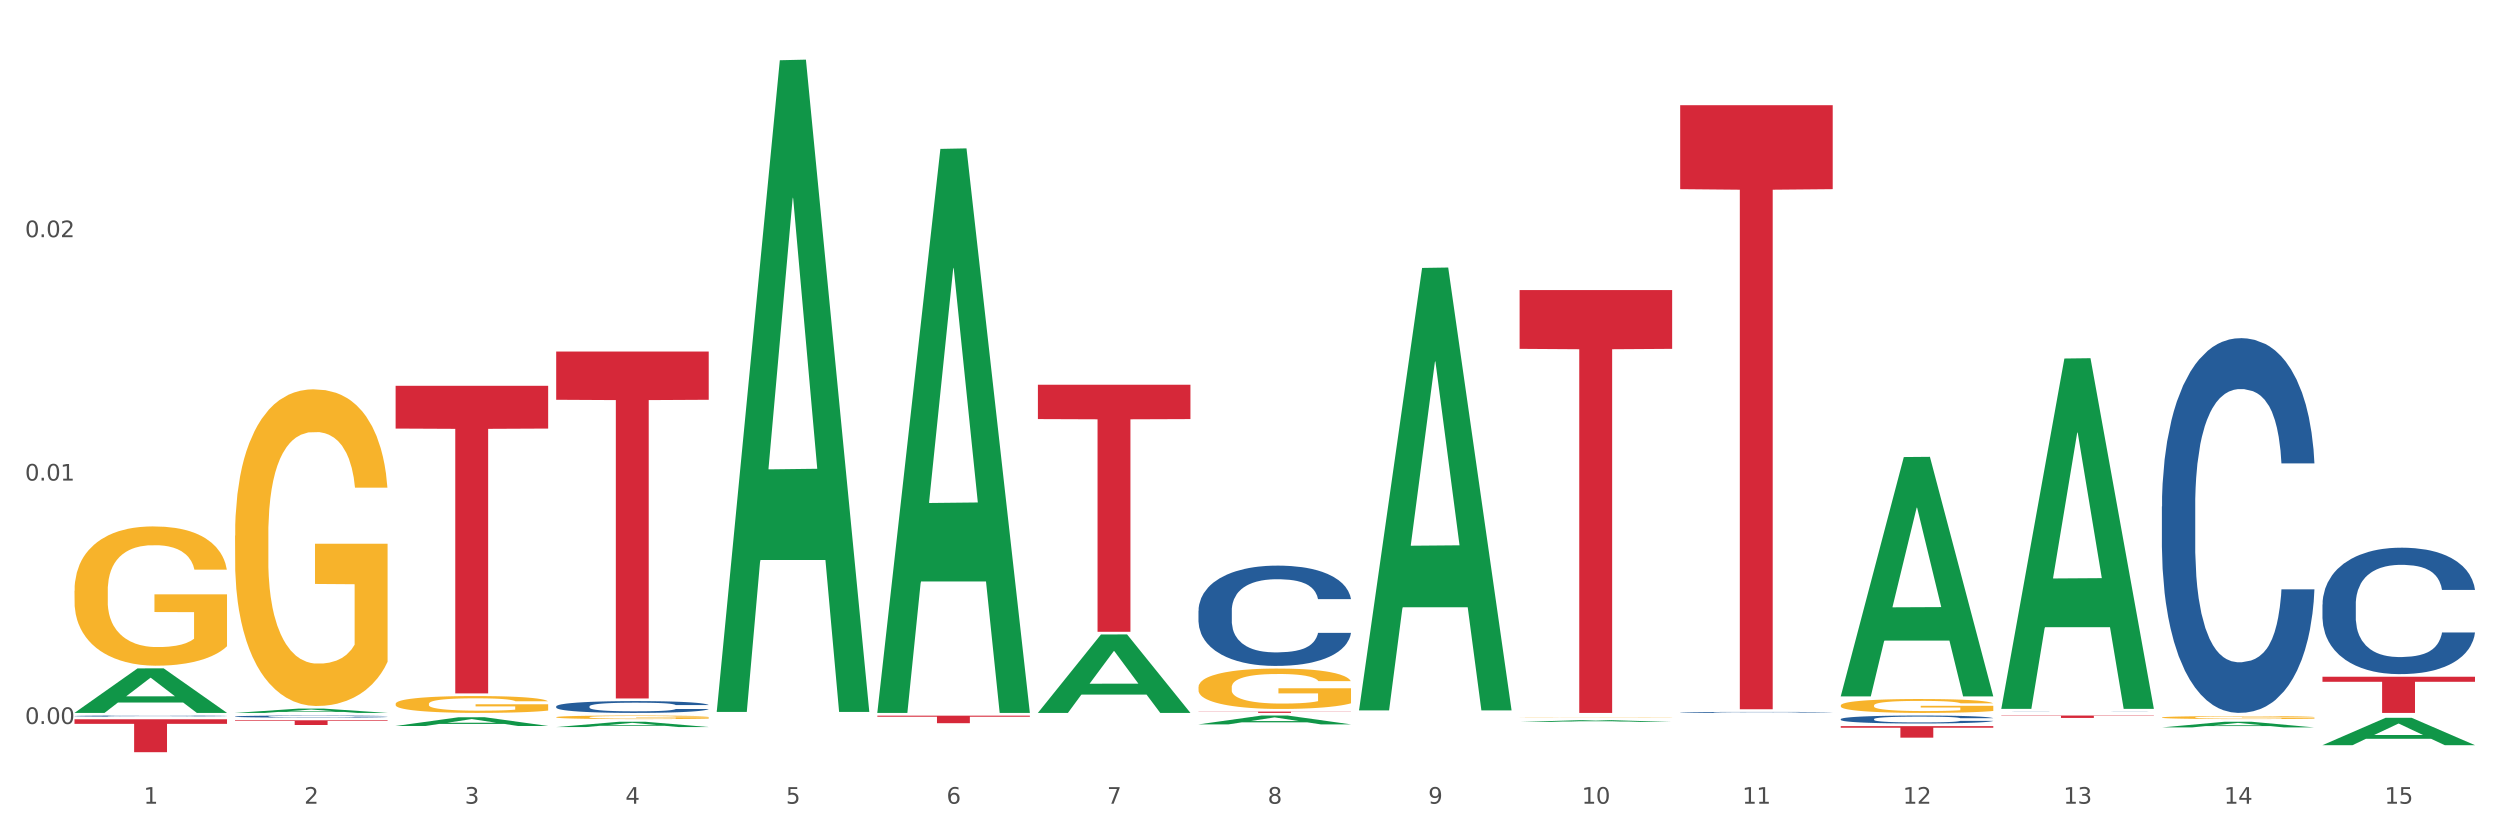
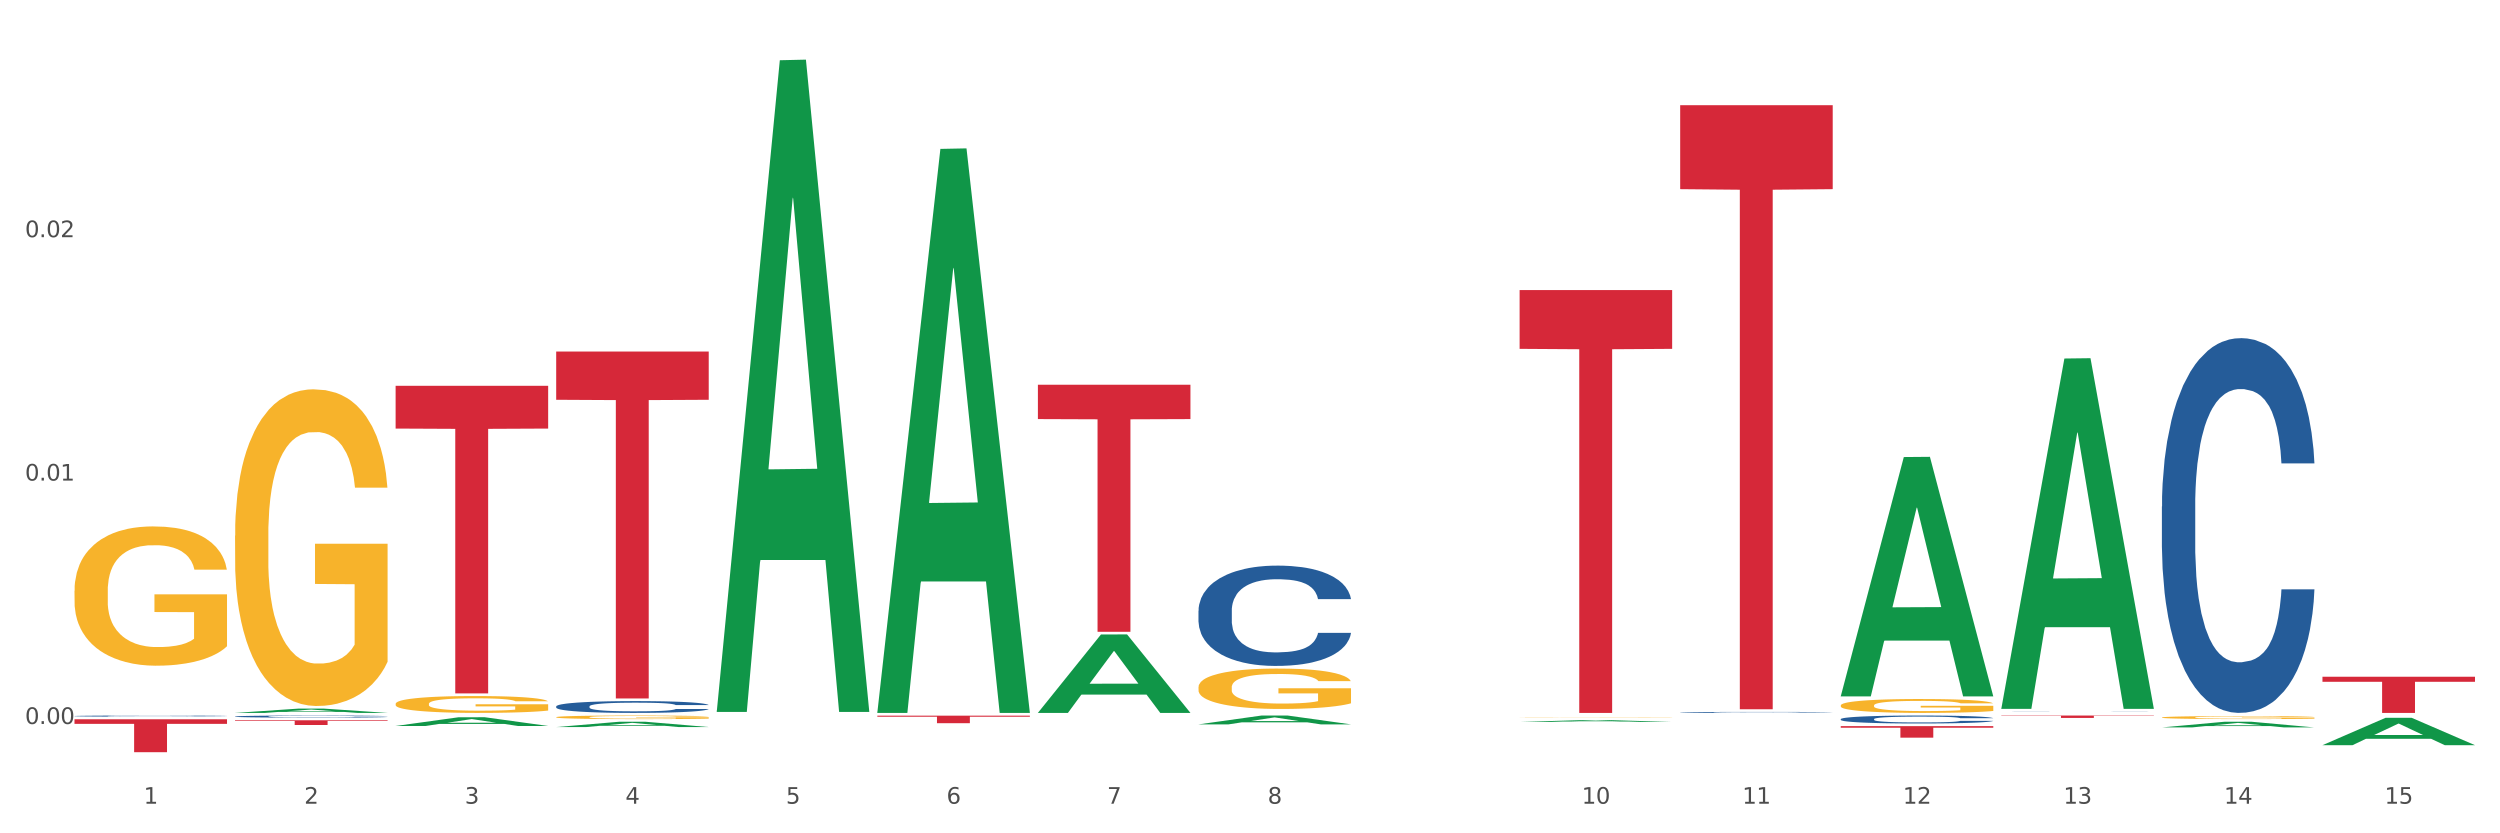
<svg xmlns="http://www.w3.org/2000/svg" xmlns:xlink="http://www.w3.org/1999/xlink" width="1080pt" height="360pt" viewBox="0 0 1080 360" version="1.1">
  <rect x="0" y="0" width="1080" height="360" fill="#333333" stroke="none" />
  <defs>
    <style type="text/css">*{stroke-linejoin: round; stroke-linecap: butt}</style>
  </defs>
  <g id="figure_1">
    <g id="patch_1">
      <path d="M 0 360  L 1080 360  L 1080 0  L 0 0  z " style="fill: #ffffff; stroke: #ffffff; stroke-linejoin: miter" />
    </g>
    <g id="axes_1">
      <g id="matplotlib.axis_1">
        <g id="xtick_1">
          <g id="text_1">
            <g style="fill: #4d4d4d" transform="translate(62.07 347.204) scale(0.096 -0.096)">
              <defs>
                <path id="DejaVuSans-31" d="M 794 531  L 1825 531  L 1825 4091  L 703 3866  L 703 4441  L 1819 4666  L 2450 4666  L 2450 531  L 3481 531  L 3481 0  L 794 0  L 794 531  z " transform="scale(0.016)" />
              </defs>
              <use xlink:href="#DejaVuSans-31" />
            </g>
          </g>
        </g>
        <g id="xtick_2">
          <g id="text_2">
            <g style="fill: #4d4d4d" transform="translate(131.436 347.204) scale(0.096 -0.096)">
              <defs>
                <path id="DejaVuSans-32" d="M 1228 531  L 3431 531  L 3431 0  L 469 0  L 469 531  Q 828 903 1448 1529  Q 2069 2156 2228 2338  Q 2531 2678 2651 2914  Q 2772 3150 2772 3378  Q 2772 3750 2511 3984  Q 2250 4219 1831 4219  Q 1534 4219 1204 4116  Q 875 4013 500 3803  L 500 4441  Q 881 4594 1212 4672  Q 1544 4750 1819 4750  Q 2544 4750 2975 4387  Q 3406 4025 3406 3419  Q 3406 3131 3298 2873  Q 3191 2616 2906 2266  Q 2828 2175 2409 1742  Q 1991 1309 1228 531  z " transform="scale(0.016)" />
              </defs>
              <use xlink:href="#DejaVuSans-32" />
            </g>
          </g>
        </g>
        <g id="xtick_3">
          <g id="text_3">
            <g style="fill: #4d4d4d" transform="translate(200.802 347.204) scale(0.096 -0.096)">
              <defs>
                <path id="DejaVuSans-33" d="M 2597 2516  Q 3050 2419 3304 2112  Q 3559 1806 3559 1356  Q 3559 666 3084 287  Q 2609 -91 1734 -91  Q 1441 -91 1130 -33  Q 819 25 488 141  L 488 750  Q 750 597 1062 519  Q 1375 441 1716 441  Q 2309 441 2620 675  Q 2931 909 2931 1356  Q 2931 1769 2642 2001  Q 2353 2234 1838 2234  L 1294 2234  L 1294 2753  L 1863 2753  Q 2328 2753 2575 2939  Q 2822 3125 2822 3475  Q 2822 3834 2567 4026  Q 2313 4219 1838 4219  Q 1578 4219 1281 4162  Q 984 4106 628 3988  L 628 4550  Q 988 4650 1302 4700  Q 1616 4750 1894 4750  Q 2613 4750 3031 4423  Q 3450 4097 3450 3541  Q 3450 3153 3228 2886  Q 3006 2619 2597 2516  z " transform="scale(0.016)" />
              </defs>
              <use xlink:href="#DejaVuSans-33" />
            </g>
          </g>
        </g>
        <g id="xtick_4">
          <g id="text_4">
            <g style="fill: #4d4d4d" transform="translate(270.169 347.204) scale(0.096 -0.096)">
              <defs>
                <path id="DejaVuSans-34" d="M 2419 4116  L 825 1625  L 2419 1625  L 2419 4116  z M 2253 4666  L 3047 4666  L 3047 1625  L 3713 1625  L 3713 1100  L 3047 1100  L 3047 0  L 2419 0  L 2419 1100  L 313 1100  L 313 1709  L 2253 4666  z " transform="scale(0.016)" />
              </defs>
              <use xlink:href="#DejaVuSans-34" />
            </g>
          </g>
        </g>
        <g id="xtick_5">
          <g id="text_5">
            <g style="fill: #4d4d4d" transform="translate(339.535 347.204) scale(0.096 -0.096)">
              <defs>
                <path id="DejaVuSans-35" d="M 691 4666  L 3169 4666  L 3169 4134  L 1269 4134  L 1269 2991  Q 1406 3038 1543 3061  Q 1681 3084 1819 3084  Q 2600 3084 3056 2656  Q 3513 2228 3513 1497  Q 3513 744 3044 326  Q 2575 -91 1722 -91  Q 1428 -91 1123 -41  Q 819 9 494 109  L 494 744  Q 775 591 1075 516  Q 1375 441 1709 441  Q 2250 441 2565 725  Q 2881 1009 2881 1497  Q 2881 1984 2565 2268  Q 2250 2553 1709 2553  Q 1456 2553 1204 2497  Q 953 2441 691 2322  L 691 4666  z " transform="scale(0.016)" />
              </defs>
              <use xlink:href="#DejaVuSans-35" />
            </g>
          </g>
        </g>
        <g id="xtick_6">
          <g id="text_6">
            <g style="fill: #4d4d4d" transform="translate(408.901 347.204) scale(0.096 -0.096)">
              <defs>
                <path id="DejaVuSans-36" d="M 2113 2584  Q 1688 2584 1439 2293  Q 1191 2003 1191 1497  Q 1191 994 1439 701  Q 1688 409 2113 409  Q 2538 409 2786 701  Q 3034 994 3034 1497  Q 3034 2003 2786 2293  Q 2538 2584 2113 2584  z M 3366 4563  L 3366 3988  Q 3128 4100 2886 4159  Q 2644 4219 2406 4219  Q 1781 4219 1451 3797  Q 1122 3375 1075 2522  Q 1259 2794 1537 2939  Q 1816 3084 2150 3084  Q 2853 3084 3261 2657  Q 3669 2231 3669 1497  Q 3669 778 3244 343  Q 2819 -91 2113 -91  Q 1303 -91 875 529  Q 447 1150 447 2328  Q 447 3434 972 4092  Q 1497 4750 2381 4750  Q 2619 4750 2861 4703  Q 3103 4656 3366 4563  z " transform="scale(0.016)" />
              </defs>
              <use xlink:href="#DejaVuSans-36" />
            </g>
          </g>
        </g>
        <g id="xtick_7">
          <g id="text_7">
            <g style="fill: #4d4d4d" transform="translate(478.267 347.204) scale(0.096 -0.096)">
              <defs>
                <path id="DejaVuSans-37" d="M 525 4666  L 3525 4666  L 3525 4397  L 1831 0  L 1172 0  L 2766 4134  L 525 4134  L 525 4666  z " transform="scale(0.016)" />
              </defs>
              <use xlink:href="#DejaVuSans-37" />
            </g>
          </g>
        </g>
        <g id="xtick_8">
          <g id="text_8">
            <g style="fill: #4d4d4d" transform="translate(547.634 347.204) scale(0.096 -0.096)">
              <defs>
                <path id="DejaVuSans-38" d="M 2034 2216  Q 1584 2216 1326 1975  Q 1069 1734 1069 1313  Q 1069 891 1326 650  Q 1584 409 2034 409  Q 2484 409 2743 651  Q 3003 894 3003 1313  Q 3003 1734 2745 1975  Q 2488 2216 2034 2216  z M 1403 2484  Q 997 2584 770 2862  Q 544 3141 544 3541  Q 544 4100 942 4425  Q 1341 4750 2034 4750  Q 2731 4750 3128 4425  Q 3525 4100 3525 3541  Q 3525 3141 3298 2862  Q 3072 2584 2669 2484  Q 3125 2378 3379 2068  Q 3634 1759 3634 1313  Q 3634 634 3220 271  Q 2806 -91 2034 -91  Q 1263 -91 848 271  Q 434 634 434 1313  Q 434 1759 690 2068  Q 947 2378 1403 2484  z M 1172 3481  Q 1172 3119 1398 2916  Q 1625 2713 2034 2713  Q 2441 2713 2670 2916  Q 2900 3119 2900 3481  Q 2900 3844 2670 4047  Q 2441 4250 2034 4250  Q 1625 4250 1398 4047  Q 1172 3844 1172 3481  z " transform="scale(0.016)" />
              </defs>
              <use xlink:href="#DejaVuSans-38" />
            </g>
          </g>
        </g>
        <g id="xtick_9">
          <g id="text_9">
            <g style="fill: #4d4d4d" transform="translate(617 347.204) scale(0.096 -0.096)">
              <defs>
-                 <path id="DejaVuSans-39" d="M 703 97  L 703 672  Q 941 559 1184 500  Q 1428 441 1663 441  Q 2288 441 2617 861  Q 2947 1281 2994 2138  Q 2813 1869 2534 1725  Q 2256 1581 1919 1581  Q 1219 1581 811 2004  Q 403 2428 403 3163  Q 403 3881 828 4315  Q 1253 4750 1959 4750  Q 2769 4750 3195 4129  Q 3622 3509 3622 2328  Q 3622 1225 3098 567  Q 2575 -91 1691 -91  Q 1453 -91 1209 -44  Q 966 3 703 97  z M 1959 2075  Q 2384 2075 2632 2365  Q 2881 2656 2881 3163  Q 2881 3666 2632 3958  Q 2384 4250 1959 4250  Q 1534 4250 1286 3958  Q 1038 3666 1038 3163  Q 1038 2656 1286 2365  Q 1534 2075 1959 2075  z " transform="scale(0.016)" />
-               </defs>
+                 </defs>
              <use xlink:href="#DejaVuSans-39" />
            </g>
          </g>
        </g>
        <g id="xtick_10">
          <g id="text_10">
            <g style="fill: #4d4d4d" transform="translate(683.312 347.204) scale(0.096 -0.096)">
              <defs>
                <path id="DejaVuSans-30" d="M 2034 4250  Q 1547 4250 1301 3770  Q 1056 3291 1056 2328  Q 1056 1369 1301 889  Q 1547 409 2034 409  Q 2525 409 2770 889  Q 3016 1369 3016 2328  Q 3016 3291 2770 3770  Q 2525 4250 2034 4250  z M 2034 4750  Q 2819 4750 3233 4129  Q 3647 3509 3647 2328  Q 3647 1150 3233 529  Q 2819 -91 2034 -91  Q 1250 -91 836 529  Q 422 1150 422 2328  Q 422 3509 836 4129  Q 1250 4750 2034 4750  z " transform="scale(0.016)" />
              </defs>
              <use xlink:href="#DejaVuSans-31" />
              <use xlink:href="#DejaVuSans-30" transform="translate(63.623 0)" />
            </g>
          </g>
        </g>
        <g id="xtick_11">
          <g id="text_11">
            <g style="fill: #4d4d4d" transform="translate(752.678 347.204) scale(0.096 -0.096)">
              <use xlink:href="#DejaVuSans-31" />
              <use xlink:href="#DejaVuSans-31" transform="translate(63.623 0)" />
            </g>
          </g>
        </g>
        <g id="xtick_12">
          <g id="text_12">
            <g style="fill: #4d4d4d" transform="translate(822.044 347.204) scale(0.096 -0.096)">
              <use xlink:href="#DejaVuSans-31" />
              <use xlink:href="#DejaVuSans-32" transform="translate(63.623 0)" />
            </g>
          </g>
        </g>
        <g id="xtick_13">
          <g id="text_13">
            <g style="fill: #4d4d4d" transform="translate(891.411 347.204) scale(0.096 -0.096)">
              <use xlink:href="#DejaVuSans-31" />
              <use xlink:href="#DejaVuSans-33" transform="translate(63.623 0)" />
            </g>
          </g>
        </g>
        <g id="xtick_14">
          <g id="text_14">
            <g style="fill: #4d4d4d" transform="translate(960.777 347.204) scale(0.096 -0.096)">
              <use xlink:href="#DejaVuSans-31" />
              <use xlink:href="#DejaVuSans-34" transform="translate(63.623 0)" />
            </g>
          </g>
        </g>
        <g id="xtick_15">
          <g id="text_15">
            <g style="fill: #4d4d4d" transform="translate(1030.143 347.204) scale(0.096 -0.096)">
              <use xlink:href="#DejaVuSans-31" />
              <use xlink:href="#DejaVuSans-35" transform="translate(63.623 0)" />
            </g>
          </g>
        </g>
        <g id="xtick_16" />
        <g id="xtick_17" />
        <g id="xtick_18" />
        <g id="xtick_19" />
        <g id="xtick_20" />
        <g id="xtick_21" />
        <g id="xtick_22" />
        <g id="xtick_23" />
        <g id="xtick_24" />
        <g id="xtick_25" />
        <g id="xtick_26" />
        <g id="xtick_27" />
        <g id="xtick_28" />
        <g id="xtick_29" />
      </g>
      <g id="matplotlib.axis_2">
        <g id="ytick_1">
          <g id="text_16">
            <g style="fill: #4d4d4d" transform="translate(10.8 312.757) scale(0.096 -0.096)">
              <defs>
                <path id="DejaVuSans-2e" d="M 684 794  L 1344 794  L 1344 0  L 684 0  L 684 794  z " transform="scale(0.016)" />
              </defs>
              <use xlink:href="#DejaVuSans-30" />
              <use xlink:href="#DejaVuSans-2e" transform="translate(63.623 0)" />
              <use xlink:href="#DejaVuSans-30" transform="translate(95.41 0)" />
              <use xlink:href="#DejaVuSans-30" transform="translate(159.033 0)" />
            </g>
          </g>
        </g>
        <g id="ytick_2">
          <g id="text_17">
            <g style="fill: #4d4d4d" transform="translate(10.8 207.61) scale(0.096 -0.096)">
              <use xlink:href="#DejaVuSans-30" />
              <use xlink:href="#DejaVuSans-2e" transform="translate(63.623 0)" />
              <use xlink:href="#DejaVuSans-30" transform="translate(95.41 0)" />
              <use xlink:href="#DejaVuSans-31" transform="translate(159.033 0)" />
            </g>
          </g>
        </g>
        <g id="ytick_3">
          <g id="text_18">
            <g style="fill: #4d4d4d" transform="translate(10.8 102.463) scale(0.096 -0.096)">
              <use xlink:href="#DejaVuSans-30" />
              <use xlink:href="#DejaVuSans-2e" transform="translate(63.623 0)" />
              <use xlink:href="#DejaVuSans-30" transform="translate(95.41 0)" />
              <use xlink:href="#DejaVuSans-32" transform="translate(159.033 0)" />
            </g>
          </g>
        </g>
        <g id="ytick_4" />
        <g id="ytick_5" />
        <g id="ytick_6" />
      </g>
      <g id="PolyCollection_1">
-         <path d="M 32.175 307.94  L 32.243 307.922  L 59.417 288.739  L 70.695 288.721  L 98.073 307.976  L 85.029 307.976  L 79.119 303.492  L 51.061 303.492  L 50.857 303.564  L 45.151 307.976  L 32.175 307.976  L 32.175 307.94  L 54.594 300.816  L 75.586 300.798  L 65.192 292.825  L 65.056 292.789  L 64.92 292.843  L 54.526 300.798  L 54.594 300.816  L 32.175 307.94  z " clip-path="url(#p7d6814546a)" style="fill: #109648" />
        <path d="M 517.739 296.882  L 517.816 296.866  L 517.816 296.292  L 517.972 295.798  L 518.75 294.602  L 519.917 293.614  L 520.773 293.088  L 521.629 292.657  L 522.64 292.227  L 523.885 291.78  L 526.141 291.127  L 527.542 290.792  L 529.253 290.441  L 532.365 289.931  L 534.621 289.644  L 536.956 289.405  L 540.768 289.118  L 543.257 288.99  L 545.903 288.895  L 549.093 288.831  L 551.504 288.815  L 556.795 288.863  L 561.307 289.006  L 563.486 289.118  L 566.287 289.309  L 567.765 289.437  L 570.177 289.692  L 572.666 290.027  L 574.378 290.314  L 576.946 290.856  L 578.891 291.398  L 580.68 292.067  L 581.614 292.53  L 582.314 292.96  L 582.936 293.454  L 583.559 294.236  L 569.554 294.236  L 569.01 293.678  L 568.154 293.151  L 566.909 292.641  L 565.82 292.322  L 563.953 291.924  L 562.241 291.669  L 560.452 291.477  L 558.273 291.318  L 556.562 291.238  L 554.15 291.174  L 549.404 291.19  L 546.214 291.318  L 544.035 291.477  L 542.635 291.621  L 541.39 291.78  L 539.99 292.004  L 538.356 292.338  L 537.189 292.641  L 536.022 293.024  L 535.088 293.407  L 534.232 293.853  L 533.532 294.331  L 532.988 294.826  L 532.521 295.431  L 532.132 296.436  L 532.132 298.62  L 532.287 299.114  L 532.676 299.768  L 533.143 300.262  L 533.921 300.852  L 534.621 301.251  L 535.944 301.825  L 537.422 302.303  L 538.589 302.606  L 539.756 302.861  L 541.779 303.212  L 544.035 303.499  L 545.981 303.674  L 548.626 303.834  L 550.415 303.897  L 551.971 303.929  L 555.784 303.929  L 558.507 303.882  L 561.541 303.77  L 563.875 303.626  L 565.82 303.451  L 567.998 303.164  L 569.399 302.893  L 569.399 299.561  L 552.282 299.545  L 552.282 297.329  L 583.636 297.329  L 583.636 303.834  L 582.314 304.168  L 580.836 304.471  L 579.28 304.742  L 576.946 305.077  L 574.145 305.396  L 571.655 305.619  L 569.01 305.811  L 565.898 305.986  L 561.852 306.145  L 559.362 306.209  L 556.25 306.257  L 552.594 306.273  L 549.404 306.241  L 546.292 306.161  L 543.024 306.018  L 539.834 305.811  L 537.422 305.603  L 535.01 305.348  L 532.443 305.014  L 530.42 304.695  L 528.864 304.408  L 527.153 304.041  L 525.285 303.563  L 523.885 303.132  L 522.64 302.686  L 521.317 302.112  L 520.384 301.618  L 519.45 300.996  L 518.906 300.533  L 518.283 299.816  L 517.816 298.811  L 517.739 296.882  z " clip-path="url(#p7d6814546a)" style="fill: #f7b32b" />
        <path d="M 656.471 309.87  L 656.549 309.87  L 656.549 309.866  L 656.704 309.862  L 657.482 309.853  L 658.649 309.846  L 659.505 309.842  L 660.361 309.839  L 661.372 309.836  L 662.617 309.832  L 664.874 309.828  L 666.274 309.825  L 667.986 309.823  L 671.098 309.819  L 673.354 309.817  L 675.688 309.815  L 679.5 309.813  L 681.99 309.812  L 684.635 309.811  L 687.825 309.811  L 690.237 309.811  L 695.527 309.811  L 700.04 309.812  L 702.218 309.813  L 705.019 309.814  L 706.497 309.815  L 708.909 309.817  L 711.399 309.819  L 713.111 309.822  L 715.678 309.826  L 717.623 309.83  L 719.412 309.834  L 720.346 309.838  L 721.046 309.841  L 721.669 309.845  L 722.291 309.85  L 708.287 309.85  L 707.742 309.846  L 706.886 309.842  L 705.642 309.839  L 704.552 309.836  L 702.685 309.833  L 700.973 309.832  L 699.184 309.83  L 697.006 309.829  L 695.294 309.828  L 692.882 309.828  L 688.136 309.828  L 684.946 309.829  L 682.768 309.83  L 681.367 309.831  L 680.123 309.832  L 678.722 309.834  L 677.088 309.836  L 675.921 309.839  L 674.754 309.842  L 673.821 309.844  L 672.965 309.848  L 672.265 309.851  L 671.72 309.855  L 671.253 309.859  L 670.864 309.867  L 670.864 309.883  L 671.02 309.886  L 671.409 309.891  L 671.876 309.895  L 672.654 309.899  L 673.354 309.902  L 674.677 309.906  L 676.155 309.91  L 677.322 309.912  L 678.489 309.914  L 680.512 309.916  L 682.768 309.918  L 684.713 309.92  L 687.358 309.921  L 689.148 309.921  L 690.704 309.922  L 694.516 309.922  L 697.239 309.921  L 700.273 309.92  L 702.607 309.919  L 704.552 309.918  L 706.731 309.916  L 708.131 309.914  L 708.131 309.89  L 691.015 309.889  L 691.015 309.873  L 722.369 309.873  L 722.369 309.921  L 721.046 309.923  L 719.568 309.926  L 718.012 309.928  L 715.678 309.93  L 712.877 309.932  L 710.387 309.934  L 707.742 309.935  L 704.63 309.937  L 700.584 309.938  L 698.095 309.938  L 694.983 309.939  L 691.326 309.939  L 688.136 309.939  L 685.024 309.938  L 681.756 309.937  L 678.567 309.935  L 676.155 309.934  L 673.743 309.932  L 671.175 309.93  L 669.153 309.927  L 667.597 309.925  L 665.885 309.922  L 664.018 309.919  L 662.617 309.916  L 661.372 309.912  L 660.05 309.908  L 659.116 309.905  L 658.183 309.9  L 657.638 309.897  L 657.016 309.891  L 656.549 309.884  L 656.471 309.87  z " clip-path="url(#p7d6814546a)" style="fill: #f7b32b" />
        <path d="M 795.203 304.749  L 795.281 304.743  L 795.281 304.546  L 795.437 304.376  L 796.215 303.965  L 797.382 303.626  L 798.238 303.445  L 799.094 303.297  L 800.105 303.149  L 801.35 302.996  L 803.606 302.771  L 805.006 302.656  L 806.718 302.535  L 809.83 302.36  L 812.086 302.261  L 814.42 302.179  L 818.233 302.081  L 820.722 302.037  L 823.368 302.004  L 826.557 301.982  L 828.969 301.977  L 834.26 301.993  L 838.772 302.042  L 840.951 302.081  L 843.752 302.146  L 845.23 302.19  L 847.642 302.278  L 850.131 302.393  L 851.843 302.492  L 854.41 302.678  L 856.355 302.864  L 858.145 303.094  L 859.078 303.253  L 859.779 303.401  L 860.401 303.571  L 861.024 303.839  L 847.019 303.839  L 846.475 303.648  L 845.619 303.467  L 844.374 303.291  L 843.285 303.182  L 841.418 303.045  L 839.706 302.957  L 837.916 302.891  L 835.738 302.837  L 834.026 302.809  L 831.615 302.787  L 826.869 302.793  L 823.679 302.837  L 821.5 302.891  L 820.1 302.941  L 818.855 302.996  L 817.455 303.072  L 815.821 303.187  L 814.654 303.291  L 813.487 303.423  L 812.553 303.554  L 811.697 303.708  L 810.997 303.872  L 810.453 304.042  L 809.986 304.25  L 809.597 304.595  L 809.597 305.346  L 809.752 305.516  L 810.141 305.741  L 810.608 305.91  L 811.386 306.113  L 812.086 306.25  L 813.409 306.447  L 814.887 306.612  L 816.054 306.716  L 817.221 306.803  L 819.244 306.924  L 821.5 307.023  L 823.445 307.083  L 826.091 307.138  L 827.88 307.16  L 829.436 307.171  L 833.248 307.171  L 835.971 307.154  L 839.006 307.116  L 841.34 307.066  L 843.285 307.006  L 845.463 306.908  L 846.864 306.814  L 846.864 305.669  L 829.747 305.664  L 829.747 304.902  L 861.101 304.902  L 861.101 307.138  L 859.779 307.253  L 858.3 307.357  L 856.744 307.45  L 854.41 307.565  L 851.61 307.675  L 849.12 307.751  L 846.475 307.817  L 843.363 307.877  L 839.317 307.932  L 836.827 307.954  L 833.715 307.97  L 830.059 307.976  L 826.869 307.965  L 823.757 307.938  L 820.489 307.888  L 817.299 307.817  L 814.887 307.746  L 812.475 307.658  L 809.908 307.543  L 807.885 307.434  L 806.329 307.335  L 804.617 307.209  L 802.75 307.045  L 801.35 306.897  L 800.105 306.743  L 798.782 306.546  L 797.849 306.376  L 796.915 306.162  L 796.37 306.004  L 795.748 305.757  L 795.281 305.412  L 795.203 304.749  z " clip-path="url(#p7d6814546a)" style="fill: #f7b32b" />
        <path d="M 933.936 309.949  L 934.014 309.947  L 934.014 309.905  L 934.169 309.869  L 934.947 309.78  L 936.114 309.707  L 936.97 309.669  L 937.826 309.637  L 938.837 309.605  L 940.082 309.572  L 942.338 309.524  L 943.739 309.499  L 945.45 309.473  L 948.563 309.436  L 950.819 309.415  L 953.153 309.397  L 956.965 309.376  L 959.455 309.366  L 962.1 309.359  L 965.29 309.355  L 967.702 309.354  L 972.992 309.357  L 977.505 309.368  L 979.683 309.376  L 982.484 309.39  L 983.962 309.399  L 986.374 309.418  L 988.864 309.443  L 990.575 309.464  L 993.143 309.504  L 995.088 309.544  L 996.877 309.593  L 997.811 309.628  L 998.511 309.659  L 999.134 309.696  L 999.756 309.753  L 985.752 309.753  L 985.207 309.712  L 984.351 309.673  L 983.106 309.636  L 982.017 309.612  L 980.15 309.583  L 978.438 309.564  L 976.649 309.55  L 974.47 309.538  L 972.759 309.532  L 970.347 309.528  L 965.601 309.529  L 962.411 309.538  L 960.233 309.55  L 958.832 309.56  L 957.588 309.572  L 956.187 309.589  L 954.553 309.613  L 953.386 309.636  L 952.219 309.664  L 951.286 309.692  L 950.43 309.725  L 949.73 309.76  L 949.185 309.797  L 948.718 309.842  L 948.329 309.916  L 948.329 310.077  L 948.485 310.113  L 948.874 310.161  L 949.341 310.198  L 950.119 310.241  L 950.819 310.271  L 952.141 310.313  L 953.62 310.348  L 954.787 310.371  L 955.954 310.39  L 957.977 310.415  L 960.233 310.437  L 962.178 310.449  L 964.823 310.461  L 966.613 310.466  L 968.169 310.468  L 971.981 310.468  L 974.704 310.465  L 977.738 310.457  L 980.072 310.446  L 982.017 310.433  L 984.196 310.412  L 985.596 310.392  L 985.596 310.146  L 968.48 310.145  L 968.48 309.981  L 999.834 309.981  L 999.834 310.461  L 998.511 310.486  L 997.033 310.508  L 995.477 310.528  L 993.143 310.553  L 990.342 310.576  L 987.852 310.593  L 985.207 310.607  L 982.095 310.62  L 978.049 310.632  L 975.56 310.636  L 972.448 310.64  L 968.791 310.641  L 965.601 310.639  L 962.489 310.633  L 959.221 310.622  L 956.032 310.607  L 953.62 310.592  L 951.208 310.573  L 948.64 310.548  L 946.618 310.525  L 945.061 310.504  L 943.35 310.477  L 941.483 310.441  L 940.082 310.409  L 938.837 310.377  L 937.515 310.334  L 936.581 310.298  L 935.648 310.252  L 935.103 310.218  L 934.48 310.165  L 934.014 310.091  L 933.936 309.949  z " clip-path="url(#p7d6814546a)" style="fill: #f7b32b" />
        <path d="M 1003.302 292.359  L 1069.2 292.359  L 1069.2 294.529  L 1043.278 294.544  L 1043.278 307.976  L 1029.068 307.976  L 1029.068 294.544  L 1003.302 294.529  L 1003.302 292.374  L 1003.302 292.359  z " clip-path="url(#p7d6814546a)" style="fill: #d62839" />
        <path d="M 864.57 309.109  L 930.468 309.109  L 930.468 309.255  L 904.546 309.256  L 904.546 310.159  L 890.335 310.159  L 890.335 309.256  L 864.57 309.255  L 864.57 309.11  L 864.57 309.109  z " clip-path="url(#p7d6814546a)" style="fill: #d62839" />
        <path d="M 795.203 313.684  L 861.101 313.684  L 861.101 314.378  L 835.179 314.383  L 835.179 318.681  L 820.969 318.681  L 820.969 314.383  L 795.203 314.378  L 795.203 313.689  L 795.203 313.684  z " clip-path="url(#p7d6814546a)" style="fill: #d62839" />
        <path d="M 725.837 45.449  L 791.735 45.449  L 791.735 81.715  L 765.813 81.96  L 765.813 306.415  L 751.603 306.415  L 751.603 81.96  L 725.837 81.715  L 725.837 45.694  L 725.837 45.449  z " clip-path="url(#p7d6814546a)" style="fill: #d62839" />
        <path d="M 656.471 125.32  L 722.369 125.32  L 722.369 150.703  L 696.447 150.874  L 696.447 307.976  L 682.237 307.976  L 682.237 150.874  L 656.471 150.703  L 656.471 125.491  L 656.471 125.32  z " clip-path="url(#p7d6814546a)" style="fill: #d62839" />
-         <path d="M 517.739 307.406  L 583.636 307.406  L 583.636 307.486  L 557.715 307.486  L 557.715 307.976  L 543.504 307.976  L 543.504 307.486  L 517.739 307.486  L 517.739 307.407  L 517.739 307.406  z " clip-path="url(#p7d6814546a)" style="fill: #d62839" />
        <path d="M 448.372 166.211  L 514.27 166.211  L 514.27 181.041  L 488.348 181.142  L 488.348 272.93  L 474.138 272.93  L 474.138 181.142  L 448.372 181.041  L 448.372 166.311  L 448.372 166.211  z " clip-path="url(#p7d6814546a)" style="fill: #d62839" />
        <path d="M 379.006 309.167  L 444.904 309.167  L 444.904 309.619  L 418.982 309.622  L 418.982 312.422  L 404.772 312.422  L 404.772 309.622  L 379.006 309.619  L 379.006 309.17  L 379.006 309.167  z " clip-path="url(#p7d6814546a)" style="fill: #d62839" />
        <path d="M 170.907 304.058  L 170.985 304.052  L 170.985 303.812  L 171.141 303.606  L 171.919 303.107  L 173.086 302.695  L 173.942 302.475  L 174.798 302.296  L 175.809 302.116  L 177.054 301.93  L 179.31 301.657  L 180.71 301.517  L 182.422 301.371  L 185.534 301.158  L 187.79 301.039  L 190.124 300.939  L 193.937 300.819  L 196.426 300.766  L 199.072 300.726  L 202.261 300.699  L 204.673 300.693  L 209.964 300.713  L 214.476 300.772  L 216.655 300.819  L 219.456 300.899  L 220.934 300.952  L 223.346 301.058  L 225.835 301.198  L 227.547 301.318  L 230.114 301.544  L 232.059 301.77  L 233.849 302.05  L 234.783 302.242  L 235.483 302.422  L 236.105 302.628  L 236.728 302.954  L 222.723 302.954  L 222.179 302.721  L 221.323 302.502  L 220.078 302.289  L 218.989 302.156  L 217.122 301.99  L 215.41 301.883  L 213.62 301.803  L 211.442 301.737  L 209.73 301.704  L 207.319 301.677  L 202.573 301.684  L 199.383 301.737  L 197.204 301.803  L 195.804 301.863  L 194.559 301.93  L 193.159 302.023  L 191.525 302.163  L 190.358 302.289  L 189.191 302.449  L 188.257 302.608  L 187.401 302.795  L 186.701 302.994  L 186.157 303.2  L 185.69 303.453  L 185.301 303.872  L 185.301 304.783  L 185.456 304.989  L 185.845 305.262  L 186.312 305.468  L 187.09 305.714  L 187.79 305.881  L 189.113 306.12  L 190.591 306.32  L 191.758 306.446  L 192.925 306.553  L 194.948 306.699  L 197.204 306.819  L 199.149 306.892  L 201.795 306.958  L 203.584 306.985  L 205.14 306.998  L 208.952 306.998  L 211.675 306.978  L 214.71 306.932  L 217.044 306.872  L 218.989 306.799  L 221.167 306.679  L 222.568 306.566  L 222.568 305.176  L 205.451 305.169  L 205.451 304.245  L 236.805 304.245  L 236.805 306.958  L 235.483 307.098  L 234.004 307.224  L 232.448 307.337  L 230.114 307.477  L 227.314 307.61  L 224.824 307.703  L 222.179 307.783  L 219.067 307.856  L 215.021 307.923  L 212.531 307.949  L 209.419 307.969  L 205.763 307.976  L 202.573 307.963  L 199.461 307.929  L 196.193 307.87  L 193.003 307.783  L 190.591 307.697  L 188.179 307.59  L 185.612 307.45  L 183.589 307.317  L 182.033 307.198  L 180.321 307.045  L 178.454 306.845  L 177.054 306.666  L 175.809 306.479  L 174.486 306.24  L 173.553 306.034  L 172.619 305.774  L 172.074 305.581  L 171.452 305.282  L 170.985 304.863  L 170.907 304.058  z " clip-path="url(#p7d6814546a)" style="fill: #f7b32b" />
        <path d="M 240.274 151.876  L 306.172 151.876  L 306.172 172.702  L 280.25 172.843  L 280.25 301.738  L 266.039 301.738  L 266.039 172.843  L 240.274 172.702  L 240.274 152.017  L 240.274 151.876  z " clip-path="url(#p7d6814546a)" style="fill: #d62839" />
        <path d="M 101.541 311.157  L 167.439 311.157  L 167.439 311.443  L 141.517 311.445  L 141.517 313.213  L 127.307 313.213  L 127.307 311.445  L 101.541 311.443  L 101.541 311.159  L 101.541 311.157  z " clip-path="url(#p7d6814546a)" style="fill: #d62839" />
        <path d="M 32.175 255.218  L 32.253 255.163  L 32.253 253.184  L 32.408 251.481  L 33.186 247.359  L 34.353 243.951  L 35.209 242.138  L 36.065 240.654  L 37.076 239.17  L 38.321 237.631  L 40.578 235.378  L 41.978 234.224  L 43.69 233.015  L 46.802 231.256  L 49.058 230.267  L 51.392 229.443  L 55.204 228.454  L 57.694 228.014  L 60.339 227.684  L 63.529 227.464  L 65.941 227.409  L 71.231 227.574  L 75.744 228.069  L 77.922 228.454  L 80.723 229.113  L 82.201 229.553  L 84.613 230.432  L 87.103 231.586  L 88.815 232.575  L 91.382 234.444  L 93.327 236.312  L 95.116 238.621  L 96.05 240.214  L 96.75 241.698  L 97.373 243.402  L 97.995 246.095  L 83.991 246.095  L 83.446 244.171  L 82.59 242.358  L 81.346 240.599  L 80.256 239.5  L 78.389 238.126  L 76.677 237.247  L 74.888 236.587  L 72.71 236.038  L 70.998 235.763  L 68.586 235.543  L 63.84 235.598  L 60.65 236.038  L 58.472 236.587  L 57.071 237.082  L 55.827 237.631  L 54.426 238.401  L 52.792 239.555  L 51.625 240.599  L 50.458 241.918  L 49.525 243.237  L 48.669 244.776  L 47.969 246.425  L 47.424 248.128  L 46.957 250.217  L 46.568 253.679  L 46.568 261.208  L 46.724 262.912  L 47.113 265.165  L 47.58 266.869  L 48.358 268.902  L 49.058 270.276  L 50.381 272.254  L 51.859 273.903  L 53.026 274.947  L 54.193 275.826  L 56.216 277.036  L 58.472 278.025  L 60.417 278.629  L 63.062 279.179  L 64.852 279.399  L 66.408 279.509  L 70.22 279.509  L 72.943 279.344  L 75.977 278.959  L 78.311 278.464  L 80.256 277.86  L 82.435 276.871  L 83.835 275.936  L 83.835 264.45  L 66.719 264.395  L 66.719 256.756  L 98.073 256.756  L 98.073 279.179  L 96.75 280.333  L 95.272 281.377  L 93.716 282.311  L 91.382 283.465  L 88.581 284.565  L 86.091 285.334  L 83.446 285.994  L 80.334 286.598  L 76.288 287.148  L 73.799 287.367  L 70.687 287.532  L 67.03 287.587  L 63.84 287.477  L 60.728 287.203  L 57.461 286.708  L 54.271 285.994  L 51.859 285.279  L 49.447 284.4  L 46.879 283.246  L 44.857 282.147  L 43.301 281.157  L 41.589 279.893  L 39.722 278.245  L 38.321 276.761  L 37.076 275.222  L 35.754 273.244  L 34.82 271.54  L 33.887 269.397  L 33.342 267.803  L 32.72 265.33  L 32.253 261.867  L 32.175 255.218  z " clip-path="url(#p7d6814546a)" style="fill: #f7b32b" />
        <path d="M 32.175 310.736  L 98.073 310.736  L 98.073 312.711  L 72.151 312.724  L 72.151 324.95  L 57.941 324.95  L 57.941 312.724  L 32.175 312.711  L 32.175 310.749  L 32.175 310.736  z " clip-path="url(#p7d6814546a)" style="fill: #d62839" />
        <path d="M 32.175 309.331  L 32.253 309.33  L 32.253 309.318  L 32.487 309.301  L 33.343 309.269  L 34.434 309.245  L 36.303 309.217  L 37.316 309.206  L 38.64 309.193  L 41.366 309.171  L 44.482 309.153  L 46.663 309.144  L 48.299 309.137  L 51.96 309.126  L 54.063 309.121  L 56.244 309.117  L 58.114 309.114  L 61.229 309.111  L 63.722 309.11  L 66.604 309.109  L 69.019 309.11  L 72.212 309.112  L 76.886 309.117  L 78.677 309.12  L 81.092 309.126  L 83.585 309.133  L 85.61 309.14  L 87.947 309.15  L 90.361 309.164  L 92.698 309.181  L 94.334 309.197  L 95.658 309.213  L 96.827 309.234  L 97.683 309.256  L 98.073 309.274  L 83.818 309.274  L 83.429 309.257  L 82.65 309.239  L 81.871 309.227  L 81.014 309.217  L 79.69 309.206  L 78.522 309.199  L 76.574 309.19  L 74.783 309.185  L 73.303 309.182  L 71.511 309.179  L 67.694 309.176  L 64.968 309.176  L 63.255 309.177  L 61.151 309.18  L 59.36 309.183  L 57.257 309.188  L 55.621 309.194  L 53.985 309.202  L 53.05 309.207  L 51.648 309.217  L 50.714 309.225  L 49.467 309.239  L 48.766 309.249  L 47.52 309.275  L 46.975 309.293  L 46.741 309.306  L 46.585 309.321  L 46.585 309.391  L 47.053 309.423  L 47.442 309.436  L 48.065 309.451  L 49.234 309.471  L 50.947 309.491  L 52.739 309.505  L 54.219 309.513  L 55.621 309.519  L 57.023 309.524  L 58.737 309.529  L 60.139 309.532  L 62.242 309.534  L 64.734 309.536  L 66.682 309.536  L 70.654 309.533  L 72.446 309.531  L 74.16 309.528  L 76.029 309.523  L 77.509 309.518  L 78.366 309.514  L 79.768 309.505  L 80.858 309.496  L 81.793 309.486  L 82.416 309.477  L 83.117 309.463  L 83.663 309.448  L 83.818 309.44  L 98.073 309.44  L 97.761 309.456  L 97.216 309.472  L 96.126 309.493  L 95.269 309.505  L 93.945 309.52  L 92.542 309.532  L 90.595 309.546  L 88.804 309.557  L 86.934 309.566  L 84.909 309.574  L 81.248 309.585  L 79.924 309.588  L 77.12 309.594  L 74.939 309.597  L 71.745 309.6  L 68.473 309.602  L 65.046 309.602  L 62.008 309.601  L 58.659 309.599  L 56.556 309.596  L 54.219 309.592  L 51.493 309.586  L 48.922 309.578  L 46.507 309.569  L 44.248 309.559  L 42.145 309.547  L 39.419 309.527  L 37.394 309.509  L 35.914 309.491  L 34.901 309.476  L 33.889 309.457  L 33.343 309.444  L 32.487 309.413  L 32.175 309.383  L 32.175 309.331  z " clip-path="url(#p7d6814546a)" style="fill: #255c99" />
        <path d="M 101.541 309.52  L 101.619 309.519  L 101.619 309.496  L 101.853 309.464  L 102.71 309.406  L 103.8 309.362  L 105.67 309.31  L 106.682 309.288  L 108.006 309.264  L 110.733 309.225  L 113.848 309.191  L 116.029 309.173  L 117.665 309.161  L 121.326 309.14  L 123.429 309.131  L 125.61 309.124  L 127.48 309.119  L 130.595 309.113  L 133.088 309.11  L 135.97 309.109  L 138.385 309.11  L 141.578 309.114  L 146.252 309.124  L 148.044 309.129  L 150.458 309.139  L 152.951 309.153  L 154.976 309.166  L 157.313 309.185  L 159.728 309.21  L 162.064 309.242  L 163.7 309.271  L 165.024 309.302  L 166.193 309.34  L 167.05 309.381  L 167.439 309.415  L 153.185 309.415  L 152.795 309.384  L 152.016 309.351  L 151.237 309.328  L 150.38 309.31  L 149.056 309.289  L 147.888 309.276  L 145.941 309.26  L 144.149 309.25  L 142.669 309.244  L 140.877 309.239  L 137.061 309.234  L 134.334 309.234  L 132.621 309.235  L 130.518 309.24  L 128.726 309.245  L 126.623 309.255  L 124.987 309.266  L 123.351 309.281  L 122.417 309.291  L 121.015 309.309  L 120.08 309.324  L 118.834 309.35  L 118.133 309.368  L 116.886 309.416  L 116.341 309.451  L 116.107 309.475  L 115.952 309.502  L 115.952 309.632  L 116.419 309.691  L 116.808 309.716  L 117.431 309.744  L 118.6 309.781  L 120.314 309.817  L 122.105 309.842  L 123.585 309.858  L 124.987 309.87  L 126.389 309.879  L 128.103 309.888  L 129.505 309.893  L 131.608 309.898  L 134.101 309.9  L 136.048 309.9  L 140.021 309.896  L 141.812 309.892  L 143.526 309.886  L 145.395 309.877  L 146.875 309.867  L 147.732 309.859  L 149.134 309.843  L 150.225 309.827  L 151.159 309.807  L 151.783 309.791  L 152.484 309.766  L 153.029 309.737  L 153.185 309.722  L 167.439 309.722  L 167.128 309.752  L 166.582 309.782  L 165.492 309.821  L 164.635 309.843  L 163.311 309.871  L 161.909 309.894  L 159.961 309.92  L 158.17 309.939  L 156.3 309.956  L 154.275 309.971  L 150.614 309.992  L 149.29 309.998  L 146.486 310.008  L 144.305 310.014  L 141.111 310.02  L 137.84 310.023  L 134.412 310.024  L 131.374 310.022  L 128.025 310.017  L 125.922 310.012  L 123.585 310.004  L 120.859 309.993  L 118.288 309.979  L 115.874 309.962  L 113.615 309.943  L 111.512 309.921  L 108.785 309.885  L 106.76 309.85  L 105.28 309.817  L 104.267 309.79  L 103.255 309.755  L 102.71 309.731  L 101.853 309.672  L 101.541 309.618  L 101.541 309.52  z " clip-path="url(#p7d6814546a)" style="fill: #255c99" />
        <path d="M 240.274 305.165  L 240.352 305.16  L 240.352 305.03  L 240.585 304.853  L 241.442 304.526  L 242.533 304.279  L 244.402 303.99  L 245.415 303.869  L 246.739 303.734  L 249.465 303.515  L 252.581 303.328  L 254.762 303.226  L 256.398 303.16  L 260.059 303.044  L 262.162 302.993  L 264.343 302.951  L 266.212 302.923  L 269.328 302.89  L 271.821 302.876  L 274.703 302.871  L 277.117 302.876  L 280.311 302.895  L 284.985 302.951  L 286.776 302.983  L 289.191 303.039  L 291.683 303.114  L 293.709 303.188  L 296.045 303.296  L 298.46 303.435  L 300.797 303.613  L 302.433 303.776  L 303.757 303.948  L 304.925 304.158  L 305.782 304.386  L 306.172 304.578  L 291.917 304.578  L 291.528 304.405  L 290.749 304.219  L 289.97 304.093  L 289.113 303.99  L 287.789 303.874  L 286.62 303.799  L 284.673 303.711  L 282.881 303.655  L 281.401 303.622  L 279.61 303.594  L 275.793 303.566  L 273.067 303.566  L 271.353 303.575  L 269.25 303.599  L 267.458 303.631  L 265.355 303.687  L 263.72 303.748  L 262.084 303.827  L 261.149 303.883  L 259.747 303.986  L 258.812 304.069  L 257.566 304.214  L 256.865 304.317  L 255.619 304.582  L 255.073 304.778  L 254.84 304.913  L 254.684 305.062  L 254.684 305.79  L 255.151 306.116  L 255.541 306.256  L 256.164 306.414  L 257.332 306.619  L 259.046 306.82  L 260.838 306.964  L 262.318 307.053  L 263.72 307.118  L 265.122 307.169  L 266.835 307.216  L 268.237 307.244  L 270.341 307.272  L 272.833 307.286  L 274.78 307.286  L 278.753 307.263  L 280.545 307.239  L 282.258 307.207  L 284.128 307.155  L 285.608 307.1  L 286.465 307.058  L 287.867 306.969  L 288.957 306.876  L 289.892 306.769  L 290.515 306.675  L 291.216 306.535  L 291.761 306.377  L 291.917 306.293  L 306.172 306.293  L 305.86 306.461  L 305.315 306.624  L 304.224 306.843  L 303.367 306.969  L 302.043 307.123  L 300.641 307.253  L 298.694 307.398  L 296.902 307.505  L 295.033 307.598  L 293.008 307.682  L 289.347 307.799  L 288.022 307.831  L 285.218 307.887  L 283.037 307.92  L 279.844 307.953  L 276.572 307.971  L 273.145 307.976  L 270.107 307.967  L 266.757 307.939  L 264.654 307.911  L 262.318 307.869  L 259.591 307.803  L 257.021 307.724  L 254.606 307.631  L 252.347 307.524  L 250.244 307.403  L 247.518 307.202  L 245.493 307.006  L 244.013 306.825  L 243 306.671  L 241.987 306.475  L 241.442 306.34  L 240.585 306.013  L 240.274 305.71  L 240.274 305.165  z " clip-path="url(#p7d6814546a)" style="fill: #255c99" />
        <path d="M 517.739 263.816  L 517.816 263.776  L 517.816 262.668  L 518.05 261.164  L 518.907 258.393  L 519.997 256.296  L 521.867 253.842  L 522.88 252.813  L 524.204 251.665  L 526.93 249.805  L 530.046 248.222  L 532.227 247.351  L 533.863 246.797  L 537.523 245.807  L 539.627 245.372  L 541.808 245.016  L 543.677 244.778  L 546.793 244.501  L 549.285 244.383  L 552.167 244.343  L 554.582 244.383  L 557.776 244.541  L 562.449 245.016  L 564.241 245.293  L 566.656 245.768  L 569.148 246.401  L 571.173 247.034  L 573.51 247.945  L 575.925 249.132  L 578.262 250.636  L 579.898 252.021  L 581.222 253.486  L 582.39 255.267  L 583.247 257.206  L 583.636 258.829  L 569.382 258.829  L 568.992 257.364  L 568.214 255.781  L 567.435 254.713  L 566.578 253.842  L 565.254 252.852  L 564.085 252.219  L 562.138 251.467  L 560.346 250.992  L 558.866 250.715  L 557.075 250.478  L 553.258 250.24  L 550.532 250.24  L 548.818 250.319  L 546.715 250.517  L 544.923 250.794  L 542.82 251.269  L 541.184 251.784  L 539.549 252.457  L 538.614 252.931  L 537.212 253.802  L 536.277 254.515  L 535.031 255.742  L 534.33 256.612  L 533.084 258.868  L 532.538 260.531  L 532.305 261.678  L 532.149 262.945  L 532.149 269.119  L 532.616 271.89  L 533.006 273.077  L 533.629 274.423  L 534.797 276.164  L 536.511 277.866  L 538.302 279.093  L 539.782 279.845  L 541.184 280.399  L 542.587 280.834  L 544.3 281.23  L 545.702 281.468  L 547.805 281.705  L 550.298 281.824  L 552.245 281.824  L 556.218 281.626  L 558.009 281.428  L 559.723 281.151  L 561.593 280.716  L 563.073 280.241  L 563.929 279.884  L 565.331 279.132  L 566.422 278.341  L 567.357 277.431  L 567.98 276.639  L 568.681 275.452  L 569.226 274.106  L 569.382 273.394  L 583.636 273.394  L 583.325 274.818  L 582.78 276.204  L 581.689 278.064  L 580.832 279.132  L 579.508 280.439  L 578.106 281.547  L 576.159 282.774  L 574.367 283.684  L 572.498 284.476  L 570.472 285.188  L 566.811 286.177  L 565.487 286.454  L 562.683 286.929  L 560.502 287.206  L 557.308 287.484  L 554.037 287.642  L 550.61 287.681  L 547.572 287.602  L 544.222 287.365  L 542.119 287.127  L 539.782 286.771  L 537.056 286.217  L 534.486 285.544  L 532.071 284.753  L 529.812 283.842  L 527.709 282.813  L 524.983 281.111  L 522.957 279.449  L 521.477 277.906  L 520.465 276.599  L 519.452 274.937  L 518.907 273.789  L 518.05 271.019  L 517.739 268.446  L 517.739 263.816  z " clip-path="url(#p7d6814546a)" style="fill: #255c99" />
        <path d="M 725.837 307.74  L 725.915 307.74  L 725.915 307.729  L 726.149 307.714  L 727.006 307.687  L 728.096 307.666  L 729.966 307.642  L 730.978 307.632  L 732.302 307.62  L 735.029 307.602  L 738.144 307.586  L 740.325 307.578  L 741.961 307.572  L 745.622 307.562  L 747.725 307.558  L 749.906 307.555  L 751.776 307.552  L 754.891 307.55  L 757.384 307.548  L 760.266 307.548  L 762.681 307.548  L 765.874 307.55  L 770.548 307.555  L 772.34 307.557  L 774.754 307.562  L 777.247 307.568  L 779.272 307.575  L 781.609 307.584  L 784.024 307.595  L 786.36 307.61  L 787.996 307.624  L 789.32 307.638  L 790.489 307.656  L 791.346 307.675  L 791.735 307.691  L 777.481 307.691  L 777.091 307.677  L 776.312 307.661  L 775.533 307.65  L 774.676 307.642  L 773.352 307.632  L 772.184 307.626  L 770.237 307.618  L 768.445 307.614  L 766.965 307.611  L 765.173 307.609  L 761.357 307.606  L 758.63 307.606  L 756.917 307.607  L 754.814 307.609  L 753.022 307.612  L 750.919 307.616  L 749.283 307.622  L 747.647 307.628  L 746.713 307.633  L 745.311 307.641  L 744.376 307.648  L 743.13 307.661  L 742.429 307.669  L 741.182 307.691  L 740.637 307.708  L 740.403 307.719  L 740.248 307.732  L 740.248 307.793  L 740.715 307.82  L 741.104 307.832  L 741.727 307.845  L 742.896 307.862  L 744.61 307.879  L 746.401 307.891  L 747.881 307.899  L 749.283 307.904  L 750.685 307.908  L 752.399 307.912  L 753.801 307.915  L 755.904 307.917  L 758.397 307.918  L 760.344 307.918  L 764.317 307.916  L 766.108 307.914  L 767.822 307.911  L 769.691 307.907  L 771.171 307.902  L 772.028 307.899  L 773.43 307.892  L 774.521 307.884  L 775.455 307.875  L 776.079 307.867  L 776.78 307.855  L 777.325 307.842  L 777.481 307.835  L 791.735 307.835  L 791.424 307.849  L 790.878 307.863  L 789.788 307.881  L 788.931 307.892  L 787.607 307.904  L 786.205 307.915  L 784.257 307.927  L 782.466 307.936  L 780.596 307.944  L 778.571 307.951  L 774.91 307.961  L 773.586 307.964  L 770.782 307.969  L 768.601 307.971  L 765.407 307.974  L 762.136 307.976  L 758.708 307.976  L 755.67 307.975  L 752.321 307.973  L 750.218 307.97  L 747.881 307.967  L 745.155 307.961  L 742.584 307.955  L 740.17 307.947  L 737.911 307.938  L 735.808 307.928  L 733.081 307.911  L 731.056 307.895  L 729.576 307.879  L 728.563 307.867  L 727.551 307.85  L 727.006 307.839  L 726.149 307.811  L 725.837 307.786  L 725.837 307.74  z " clip-path="url(#p7d6814546a)" style="fill: #255c99" />
        <path d="M 795.203 310.656  L 795.281 310.652  L 795.281 310.564  L 795.515 310.445  L 796.372 310.225  L 797.462 310.058  L 799.332 309.864  L 800.344 309.782  L 801.669 309.691  L 804.395 309.543  L 807.511 309.417  L 809.692 309.348  L 811.327 309.304  L 814.988 309.226  L 817.092 309.191  L 819.273 309.163  L 821.142 309.144  L 824.258 309.122  L 826.75 309.112  L 829.632 309.109  L 832.047 309.112  L 835.241 309.125  L 839.914 309.163  L 841.706 309.185  L 844.121 309.222  L 846.613 309.273  L 848.638 309.323  L 850.975 309.395  L 853.39 309.49  L 855.727 309.609  L 857.362 309.719  L 858.687 309.835  L 859.855 309.977  L 860.712 310.131  L 861.101 310.26  L 846.847 310.26  L 846.457 310.143  L 845.678 310.018  L 844.899 309.933  L 844.043 309.864  L 842.718 309.785  L 841.55 309.735  L 839.603 309.675  L 837.811 309.637  L 836.331 309.615  L 834.54 309.596  L 830.723 309.578  L 827.997 309.578  L 826.283 309.584  L 824.18 309.6  L 822.388 309.622  L 820.285 309.659  L 818.649 309.7  L 817.014 309.754  L 816.079 309.791  L 814.677 309.86  L 813.742 309.917  L 812.496 310.014  L 811.795 310.084  L 810.548 310.263  L 810.003 310.395  L 809.77 310.486  L 809.614 310.586  L 809.614 311.077  L 810.081 311.297  L 810.471 311.391  L 811.094 311.498  L 812.262 311.636  L 813.976 311.771  L 815.767 311.869  L 817.247 311.928  L 818.649 311.972  L 820.051 312.007  L 821.765 312.038  L 823.167 312.057  L 825.27 312.076  L 827.763 312.085  L 829.71 312.085  L 833.683 312.07  L 835.474 312.054  L 837.188 312.032  L 839.057 311.997  L 840.537 311.96  L 841.394 311.931  L 842.796 311.872  L 843.887 311.809  L 844.822 311.737  L 845.445 311.674  L 846.146 311.579  L 846.691 311.473  L 846.847 311.416  L 861.101 311.416  L 860.79 311.529  L 860.245 311.639  L 859.154 311.787  L 858.297 311.872  L 856.973 311.975  L 855.571 312.063  L 853.624 312.161  L 851.832 312.233  L 849.963 312.296  L 847.937 312.353  L 844.276 312.431  L 842.952 312.453  L 840.148 312.491  L 837.967 312.513  L 834.773 312.535  L 831.502 312.547  L 828.074 312.551  L 825.037 312.544  L 821.687 312.525  L 819.584 312.507  L 817.247 312.478  L 814.521 312.434  L 811.951 312.381  L 809.536 312.318  L 807.277 312.246  L 805.174 312.164  L 802.448 312.029  L 800.422 311.897  L 798.942 311.774  L 797.93 311.671  L 796.917 311.539  L 796.372 311.448  L 795.515 311.228  L 795.203 311.023  L 795.203 310.656  z " clip-path="url(#p7d6814546a)" style="fill: #255c99" />
        <path d="M 864.57 307.38  L 864.648 307.38  L 864.648 307.379  L 864.881 307.377  L 865.738 307.374  L 866.829 307.371  L 868.698 307.369  L 869.711 307.367  L 871.035 307.366  L 873.761 307.364  L 876.877 307.362  L 879.058 307.361  L 880.694 307.361  L 884.355 307.359  L 886.458 307.359  L 888.639 307.359  L 890.508 307.358  L 893.624 307.358  L 896.117 307.358  L 898.999 307.358  L 901.413 307.358  L 904.607 307.358  L 909.281 307.359  L 911.072 307.359  L 913.487 307.359  L 915.979 307.36  L 918.005 307.361  L 920.341 307.362  L 922.756 307.363  L 925.093 307.365  L 926.729 307.366  L 928.053 307.368  L 929.221 307.37  L 930.078 307.372  L 930.468 307.374  L 916.213 307.374  L 915.824 307.373  L 915.045 307.371  L 914.266 307.37  L 913.409 307.369  L 912.085 307.367  L 910.916 307.367  L 908.969 307.366  L 907.177 307.365  L 905.697 307.365  L 903.906 307.365  L 900.089 307.364  L 897.363 307.364  L 895.649 307.365  L 893.546 307.365  L 891.754 307.365  L 889.651 307.366  L 888.016 307.366  L 886.38 307.367  L 885.445 307.368  L 884.043 307.368  L 883.108 307.369  L 881.862 307.371  L 881.161 307.372  L 879.915 307.374  L 879.369 307.376  L 879.136 307.377  L 878.98 307.379  L 878.98 307.386  L 879.447 307.389  L 879.837 307.39  L 880.46 307.392  L 881.628 307.394  L 883.342 307.396  L 885.134 307.397  L 886.614 307.398  L 888.016 307.399  L 889.418 307.399  L 891.131 307.399  L 892.533 307.4  L 894.637 307.4  L 897.129 307.4  L 899.076 307.4  L 903.049 307.4  L 904.841 307.4  L 906.554 307.399  L 908.424 307.399  L 909.904 307.398  L 910.76 307.398  L 912.163 307.397  L 913.253 307.396  L 914.188 307.395  L 914.811 307.394  L 915.512 307.393  L 916.057 307.391  L 916.213 307.391  L 930.468 307.391  L 930.156 307.392  L 929.611 307.394  L 928.52 307.396  L 927.663 307.397  L 926.339 307.399  L 924.937 307.4  L 922.99 307.401  L 921.198 307.402  L 919.329 307.403  L 917.304 307.404  L 913.643 307.405  L 912.318 307.405  L 909.514 307.406  L 907.333 307.406  L 904.14 307.407  L 900.868 307.407  L 897.441 307.407  L 894.403 307.407  L 891.053 307.406  L 888.95 307.406  L 886.614 307.406  L 883.887 307.405  L 881.317 307.404  L 878.902 307.403  L 876.643 307.402  L 874.54 307.401  L 871.814 307.399  L 869.789 307.397  L 868.309 307.396  L 867.296 307.394  L 866.283 307.392  L 865.738 307.391  L 864.881 307.388  L 864.57 307.385  L 864.57 307.38  z " clip-path="url(#p7d6814546a)" style="fill: #255c99" />
        <path d="M 933.936 218.821  L 934.014 218.673  L 934.014 214.533  L 934.247 208.915  L 935.104 198.565  L 936.195 190.729  L 938.064 181.562  L 939.077 177.718  L 940.401 173.43  L 943.127 166.481  L 946.243 160.567  L 948.424 157.314  L 950.06 155.244  L 953.721 151.548  L 955.824 149.921  L 958.005 148.591  L 959.874 147.704  L 962.99 146.669  L 965.483 146.225  L 968.365 146.077  L 970.779 146.225  L 973.973 146.816  L 978.647 148.591  L 980.438 149.626  L 982.853 151.4  L 985.346 153.765  L 987.371 156.131  L 989.708 159.532  L 992.122 163.967  L 994.459 169.586  L 996.095 174.761  L 997.419 180.231  L 998.587 186.884  L 999.444 194.129  L 999.834 200.191  L 985.579 200.191  L 985.19 194.721  L 984.411 188.807  L 983.632 184.815  L 982.775 181.562  L 981.451 177.865  L 980.283 175.5  L 978.335 172.691  L 976.544 170.916  L 975.064 169.881  L 973.272 168.994  L 969.455 168.107  L 966.729 168.107  L 965.015 168.403  L 962.912 169.142  L 961.121 170.177  L 959.018 171.951  L 957.382 173.873  L 955.746 176.387  L 954.811 178.161  L 953.409 181.414  L 952.475 184.075  L 951.228 188.659  L 950.527 191.911  L 949.281 200.339  L 948.736 206.549  L 948.502 210.837  L 948.346 215.568  L 948.346 238.633  L 948.814 248.983  L 949.203 253.418  L 949.826 258.445  L 950.995 264.951  L 952.708 271.308  L 954.5 275.892  L 955.98 278.701  L 957.382 280.771  L 958.784 282.397  L 960.498 283.876  L 961.9 284.763  L 964.003 285.65  L 966.495 286.094  L 968.443 286.094  L 972.415 285.354  L 974.207 284.615  L 975.92 283.58  L 977.79 281.954  L 979.27 280.18  L 980.127 278.849  L 981.529 276.04  L 982.619 273.083  L 983.554 269.682  L 984.177 266.725  L 984.878 262.289  L 985.423 257.262  L 985.579 254.601  L 999.834 254.601  L 999.522 259.924  L 998.977 265.099  L 997.886 272.048  L 997.03 276.04  L 995.705 280.919  L 994.303 285.059  L 992.356 289.642  L 990.564 293.043  L 988.695 296  L 986.67 298.661  L 983.009 302.358  L 981.685 303.393  L 978.88 305.167  L 976.699 306.202  L 973.506 307.237  L 970.234 307.828  L 966.807 307.976  L 963.769 307.68  L 960.42 306.793  L 958.317 305.906  L 955.98 304.575  L 953.253 302.505  L 950.683 299.992  L 948.268 297.035  L 946.009 293.634  L 943.906 289.79  L 941.18 283.432  L 939.155 277.223  L 937.675 271.456  L 936.662 266.577  L 935.65 260.367  L 935.104 256.08  L 934.247 245.73  L 933.936 236.119  L 933.936 218.821  z " clip-path="url(#p7d6814546a)" style="fill: #255c99" />
-         <path d="M 1003.302 261.142  L 1003.38 261.092  L 1003.38 259.695  L 1003.614 257.8  L 1004.47 254.307  L 1005.561 251.663  L 1007.43 248.57  L 1008.443 247.273  L 1009.767 245.826  L 1012.494 243.481  L 1015.609 241.486  L 1017.79 240.388  L 1019.426 239.69  L 1023.087 238.443  L 1025.19 237.894  L 1027.371 237.445  L 1029.241 237.146  L 1032.356 236.796  L 1034.849 236.647  L 1037.731 236.597  L 1040.146 236.647  L 1043.339 236.846  L 1048.013 237.445  L 1049.805 237.794  L 1052.219 238.393  L 1054.712 239.191  L 1056.737 239.989  L 1059.074 241.137  L 1061.489 242.633  L 1063.825 244.529  L 1065.461 246.275  L 1066.785 248.121  L 1067.954 250.366  L 1068.811 252.811  L 1069.2 254.856  L 1054.945 254.856  L 1054.556 253.01  L 1053.777 251.015  L 1052.998 249.668  L 1052.141 248.57  L 1050.817 247.323  L 1049.649 246.525  L 1047.701 245.577  L 1045.91 244.978  L 1044.43 244.629  L 1042.638 244.33  L 1038.822 244.03  L 1036.095 244.03  L 1034.382 244.13  L 1032.278 244.379  L 1030.487 244.729  L 1028.384 245.327  L 1026.748 245.976  L 1025.112 246.824  L 1024.178 247.423  L 1022.775 248.52  L 1021.841 249.418  L 1020.594 250.965  L 1019.893 252.062  L 1018.647 254.906  L 1018.102 257.001  L 1017.868 258.448  L 1017.712 260.045  L 1017.712 267.827  L 1018.18 271.32  L 1018.569 272.816  L 1019.192 274.513  L 1020.361 276.708  L 1022.074 278.853  L 1023.866 280.399  L 1025.346 281.347  L 1026.748 282.046  L 1028.15 282.595  L 1029.864 283.094  L 1031.266 283.393  L 1033.369 283.692  L 1035.862 283.842  L 1037.809 283.842  L 1041.781 283.592  L 1043.573 283.343  L 1045.287 282.994  L 1047.156 282.445  L 1048.636 281.846  L 1049.493 281.397  L 1050.895 280.449  L 1051.986 279.452  L 1052.92 278.304  L 1053.543 277.306  L 1054.244 275.81  L 1054.79 274.113  L 1054.945 273.215  L 1069.2 273.215  L 1068.888 275.011  L 1068.343 276.758  L 1067.253 279.102  L 1066.396 280.449  L 1065.072 282.096  L 1063.67 283.493  L 1061.722 285.039  L 1059.931 286.187  L 1058.061 287.184  L 1056.036 288.082  L 1052.375 289.33  L 1051.051 289.679  L 1048.247 290.278  L 1046.066 290.627  L 1042.872 290.976  L 1039.6 291.176  L 1036.173 291.225  L 1033.135 291.126  L 1029.786 290.826  L 1027.683 290.527  L 1025.346 290.078  L 1022.62 289.38  L 1020.049 288.531  L 1017.634 287.534  L 1015.376 286.386  L 1013.272 285.089  L 1010.546 282.944  L 1008.521 280.848  L 1007.041 278.903  L 1006.028 277.256  L 1005.016 275.161  L 1004.47 273.714  L 1003.614 270.222  L 1003.302 266.979  L 1003.302 261.142  z " clip-path="url(#p7d6814546a)" style="fill: #255c99" />
        <path d="M 170.907 166.675  L 236.805 166.675  L 236.805 185.141  L 210.883 185.266  L 210.883 299.559  L 196.673 299.559  L 196.673 185.266  L 170.907 185.141  L 170.907 166.799  L 170.907 166.675  z " clip-path="url(#p7d6814546a)" style="fill: #d62839" />
        <path d="M 101.541 231.4  L 101.619 231.275  L 101.619 226.777  L 101.775 222.904  L 102.553 213.532  L 103.72 205.786  L 104.575 201.662  L 105.431 198.289  L 106.443 194.915  L 107.688 191.417  L 109.944 186.294  L 111.344 183.67  L 113.056 180.921  L 116.168 176.922  L 118.424 174.673  L 120.758 172.799  L 124.57 170.55  L 127.06 169.551  L 129.705 168.801  L 132.895 168.301  L 135.307 168.176  L 140.598 168.551  L 145.11 169.675  L 147.289 170.55  L 150.089 172.049  L 151.568 173.049  L 153.979 175.048  L 156.469 177.672  L 158.181 179.921  L 160.748 184.169  L 162.693 188.418  L 164.483 193.666  L 165.416 197.289  L 166.117 200.663  L 166.739 204.536  L 167.361 210.659  L 153.357 210.659  L 152.812 206.285  L 151.957 202.162  L 150.712 198.164  L 149.623 195.665  L 147.755 192.541  L 146.044 190.542  L 144.254 189.042  L 142.076 187.793  L 140.364 187.168  L 137.952 186.668  L 133.206 186.793  L 130.017 187.793  L 127.838 189.042  L 126.438 190.167  L 125.193 191.417  L 123.792 193.166  L 122.159 195.79  L 120.992 198.164  L 119.825 201.162  L 118.891 204.161  L 118.035 207.66  L 117.335 211.408  L 116.79 215.282  L 116.324 220.03  L 115.935 227.901  L 115.935 245.019  L 116.09 248.893  L 116.479 254.016  L 116.946 257.889  L 117.724 262.512  L 118.424 265.636  L 119.747 270.134  L 121.225 273.883  L 122.392 276.257  L 123.559 278.256  L 125.582 281.005  L 127.838 283.254  L 129.783 284.628  L 132.428 285.878  L 134.218 286.377  L 135.774 286.627  L 139.586 286.627  L 142.309 286.252  L 145.343 285.378  L 147.678 284.253  L 149.623 282.879  L 151.801 280.63  L 153.201 278.506  L 153.201 252.391  L 136.085 252.266  L 136.085 234.899  L 167.439 234.899  L 167.439 285.878  L 166.117 288.501  L 164.638 290.876  L 163.082 293  L 160.748 295.624  L 157.947 298.123  L 155.458 299.872  L 152.812 301.371  L 149.7 302.746  L 145.655 303.995  L 143.165 304.495  L 140.053 304.87  L 136.396 304.995  L 133.206 304.745  L 130.094 304.12  L 126.827 302.996  L 123.637 301.371  L 121.225 299.747  L 118.813 297.748  L 116.246 295.124  L 114.223 292.625  L 112.667 290.376  L 110.955 287.502  L 109.088 283.753  L 107.688 280.38  L 106.443 276.881  L 105.12 272.383  L 104.186 268.51  L 103.253 263.637  L 102.708 260.013  L 102.086 254.391  L 101.619 246.519  L 101.541 231.4  z " clip-path="url(#p7d6814546a)" style="fill: #f7b32b" />
        <path d="M 240.274 309.825  L 240.351 309.823  L 240.351 309.772  L 240.507 309.729  L 241.285 309.623  L 242.452 309.535  L 243.308 309.488  L 244.164 309.45  L 245.175 309.412  L 246.42 309.372  L 248.676 309.314  L 250.077 309.285  L 251.788 309.254  L 254.9 309.208  L 257.157 309.183  L 259.491 309.162  L 263.303 309.136  L 265.793 309.125  L 268.438 309.116  L 271.628 309.111  L 274.04 309.109  L 279.33 309.114  L 283.843 309.126  L 286.021 309.136  L 288.822 309.153  L 290.3 309.164  L 292.712 309.187  L 295.202 309.217  L 296.913 309.242  L 299.481 309.29  L 301.426 309.338  L 303.215 309.398  L 304.149 309.439  L 304.849 309.477  L 305.471 309.521  L 306.094 309.59  L 292.089 309.59  L 291.545 309.541  L 290.689 309.494  L 289.444 309.449  L 288.355 309.42  L 286.488 309.385  L 284.776 309.362  L 282.987 309.345  L 280.808 309.331  L 279.097 309.324  L 276.685 309.319  L 271.939 309.32  L 268.749 309.331  L 266.571 309.345  L 265.17 309.358  L 263.925 309.372  L 262.525 309.392  L 260.891 309.422  L 259.724 309.449  L 258.557 309.483  L 257.623 309.517  L 256.768 309.556  L 256.067 309.599  L 255.523 309.642  L 255.056 309.696  L 254.667 309.785  L 254.667 309.979  L 254.823 310.023  L 255.212 310.081  L 255.678 310.125  L 256.456 310.177  L 257.157 310.212  L 258.479 310.263  L 259.957 310.306  L 261.124 310.332  L 262.291 310.355  L 264.314 310.386  L 266.571 310.412  L 268.516 310.427  L 271.161 310.441  L 272.95 310.447  L 274.506 310.45  L 278.319 310.45  L 281.042 310.446  L 284.076 310.436  L 286.41 310.423  L 288.355 310.407  L 290.533 310.382  L 291.934 310.358  L 291.934 310.062  L 274.818 310.061  L 274.818 309.864  L 306.172 309.864  L 306.172 310.441  L 304.849 310.471  L 303.371 310.498  L 301.815 310.522  L 299.481 310.552  L 296.68 310.58  L 294.19 310.6  L 291.545 310.617  L 288.433 310.632  L 284.387 310.646  L 281.897 310.652  L 278.785 310.656  L 275.129 310.658  L 271.939 310.655  L 268.827 310.648  L 265.559 310.635  L 262.369 310.617  L 259.957 310.598  L 257.546 310.576  L 254.978 310.546  L 252.955 310.518  L 251.399 310.492  L 249.688 310.46  L 247.82 310.417  L 246.42 310.379  L 245.175 310.34  L 243.853 310.289  L 242.919 310.245  L 241.985 310.19  L 241.441 310.149  L 240.818 310.085  L 240.351 309.996  L 240.274 309.825  z " clip-path="url(#p7d6814546a)" style="fill: #f7b32b" />
        <path d="M 656.471 311.885  L 656.539 311.884  L 683.713 311.073  L 694.991 311.072  L 722.369 311.886  L 709.325 311.886  L 703.415 311.697  L 675.357 311.697  L 675.153 311.7  L 669.447 311.886  L 656.471 311.886  L 656.471 311.885  L 678.89 311.584  L 699.882 311.583  L 689.488 311.246  L 689.352 311.244  L 689.216 311.246  L 678.822 311.583  L 678.89 311.584  L 656.471 311.885  z " clip-path="url(#p7d6814546a)" style="fill: #109648" />
        <path d="M 933.936 314.246  L 934.004 314.243  L 961.178 311.777  L 972.456 311.775  L 999.834 314.25  L 986.79 314.25  L 980.88 313.674  L 952.822 313.674  L 952.618 313.683  L 946.912 314.25  L 933.936 314.25  L 933.936 314.246  L 956.355 313.33  L 977.347 313.327  L 966.953 312.302  L 966.817 312.298  L 966.681 312.305  L 956.287 313.327  L 956.355 313.33  L 933.936 314.246  z " clip-path="url(#p7d6814546a)" style="fill: #109648" />
        <path d="M 864.57 305.94  L 864.638 305.798  L 891.812 154.879  L 903.089 154.737  L 930.468 306.224  L 917.424 306.224  L 911.513 270.949  L 883.456 270.949  L 883.252 271.517  L 877.545 306.224  L 864.57 306.224  L 864.57 305.94  L 886.989 249.897  L 907.981 249.755  L 897.587 187.026  L 897.451 186.742  L 897.315 187.168  L 886.921 249.755  L 886.989 249.897  L 864.57 305.94  z " clip-path="url(#p7d6814546a)" style="fill: #109648" />
        <path d="M 795.203 300.649  L 795.271 300.552  L 822.446 197.445  L 833.723 197.348  L 861.101 300.843  L 848.058 300.843  L 842.147 276.743  L 814.09 276.743  L 813.886 277.132  L 808.179 300.843  L 795.203 300.843  L 795.203 300.649  L 817.622 262.36  L 838.615 262.263  L 828.22 219.408  L 828.084 219.213  L 827.949 219.505  L 817.554 262.263  L 817.622 262.36  L 795.203 300.649  z " clip-path="url(#p7d6814546a)" style="fill: #109648" />
-         <path d="M 587.105 306.532  L 587.173 306.353  L 614.347 115.748  L 625.624 115.568  L 653.003 306.892  L 639.959 306.892  L 634.049 262.339  L 605.991 262.339  L 605.787 263.058  L 600.081 306.892  L 587.105 306.892  L 587.105 306.532  L 609.524 235.752  L 630.516 235.572  L 620.122 156.348  L 619.986 155.989  L 619.85 156.528  L 609.456 235.572  L 609.524 235.752  L 587.105 306.532  z " clip-path="url(#p7d6814546a)" style="fill: #109648" />
        <path d="M 517.739 312.924  L 517.806 312.921  L 544.981 309.113  L 556.258 309.109  L 583.636 312.931  L 570.593 312.931  L 564.682 312.041  L 536.625 312.041  L 536.421 312.056  L 530.714 312.931  L 517.739 312.931  L 517.739 312.924  L 540.157 311.51  L 561.15 311.507  L 550.755 309.924  L 550.62 309.917  L 550.484 309.928  L 540.089 311.507  L 540.157 311.51  L 517.739 312.924  z " clip-path="url(#p7d6814546a)" style="fill: #109648" />
        <path d="M 448.372 307.912  L 448.44 307.88  L 475.615 274.096  L 486.892 274.064  L 514.27 307.976  L 501.227 307.976  L 495.316 300.079  L 467.259 300.079  L 467.055 300.206  L 461.348 307.976  L 448.372 307.976  L 448.372 307.912  L 470.791 295.366  L 491.783 295.334  L 481.389 281.292  L 481.253 281.228  L 481.117 281.324  L 470.723 295.334  L 470.791 295.366  L 448.372 307.912  z " clip-path="url(#p7d6814546a)" style="fill: #109648" />
        <path d="M 1003.302 321.898  L 1003.37 321.887  L 1030.544 310.099  L 1041.822 310.088  L 1069.2 321.921  L 1056.156 321.921  L 1050.246 319.165  L 1022.188 319.165  L 1021.984 319.21  L 1016.278 321.921  L 1003.302 321.921  L 1003.302 321.898  L 1025.721 317.521  L 1046.713 317.51  L 1036.319 312.61  L 1036.183 312.588  L 1036.047 312.621  L 1025.653 317.51  L 1025.721 317.521  L 1003.302 321.898  z " clip-path="url(#p7d6814546a)" style="fill: #109648" />
        <path d="M 379.006 307.518  L 379.074 307.289  L 406.248 64.324  L 417.526 64.095  L 444.904 307.976  L 431.86 307.976  L 425.95 251.185  L 397.892 251.185  L 397.689 252.101  L 391.982 307.976  L 379.006 307.976  L 379.006 307.518  L 401.425 217.294  L 422.417 217.065  L 412.023 116.077  L 411.887 115.619  L 411.751 116.306  L 401.357 217.065  L 401.425 217.294  L 379.006 307.518  z " clip-path="url(#p7d6814546a)" style="fill: #109648" />
        <path d="M 240.274 314.086  L 240.342 314.084  L 267.516 311.793  L 278.793 311.791  L 306.172 314.09  L 293.128 314.09  L 287.217 313.555  L 259.16 313.555  L 258.956 313.564  L 253.249 314.09  L 240.274 314.09  L 240.274 314.086  L 262.693 313.235  L 283.685 313.233  L 273.291 312.281  L 273.155 312.277  L 273.019 312.283  L 262.625 313.233  L 262.693 313.235  L 240.274 314.086  z " clip-path="url(#p7d6814546a)" style="fill: #109648" />
        <path d="M 170.907 313.615  L 170.975 313.611  L 198.15 309.848  L 209.427 309.844  L 236.805 313.622  L 223.762 313.622  L 217.851 312.742  L 189.794 312.742  L 189.59 312.756  L 183.883 313.622  L 170.907 313.622  L 170.907 313.615  L 193.326 312.217  L 214.319 312.214  L 203.924 310.65  L 203.788 310.642  L 203.653 310.653  L 193.258 312.214  L 193.326 312.217  L 170.907 313.615  z " clip-path="url(#p7d6814546a)" style="fill: #109648" />
        <path d="M 101.541 307.972  L 101.609 307.971  L 128.784 306.13  L 140.061 306.128  L 167.439 307.976  L 154.395 307.976  L 148.485 307.546  L 120.427 307.546  L 120.224 307.553  L 114.517 307.976  L 101.541 307.976  L 101.541 307.972  L 123.96 307.289  L 144.952 307.287  L 134.558 306.522  L 134.422 306.518  L 134.286 306.524  L 123.892 307.287  L 123.96 307.289  L 101.541 307.972  z " clip-path="url(#p7d6814546a)" style="fill: #109648" />
        <path d="M 309.64 307.017  L 309.708 306.753  L 336.882 26.024  L 348.16 25.759  L 375.538 307.547  L 362.494 307.547  L 356.584 241.929  L 328.526 241.929  L 328.322 242.987  L 322.616 307.547  L 309.64 307.547  L 309.64 307.017  L 332.059 202.769  L 353.051 202.505  L 342.657 85.821  L 342.521 85.292  L 342.385 86.086  L 331.991 202.505  L 332.059 202.769  L 309.64 307.017  z " clip-path="url(#p7d6814546a)" style="fill: #109648" />
      </g>
    </g>
  </g>
  <defs>
    <clipPath id="p7d6814546a">
      <rect x="32.175" y="10.8" width="1037.025" height="329.109" />
    </clipPath>
  </defs>
</svg>